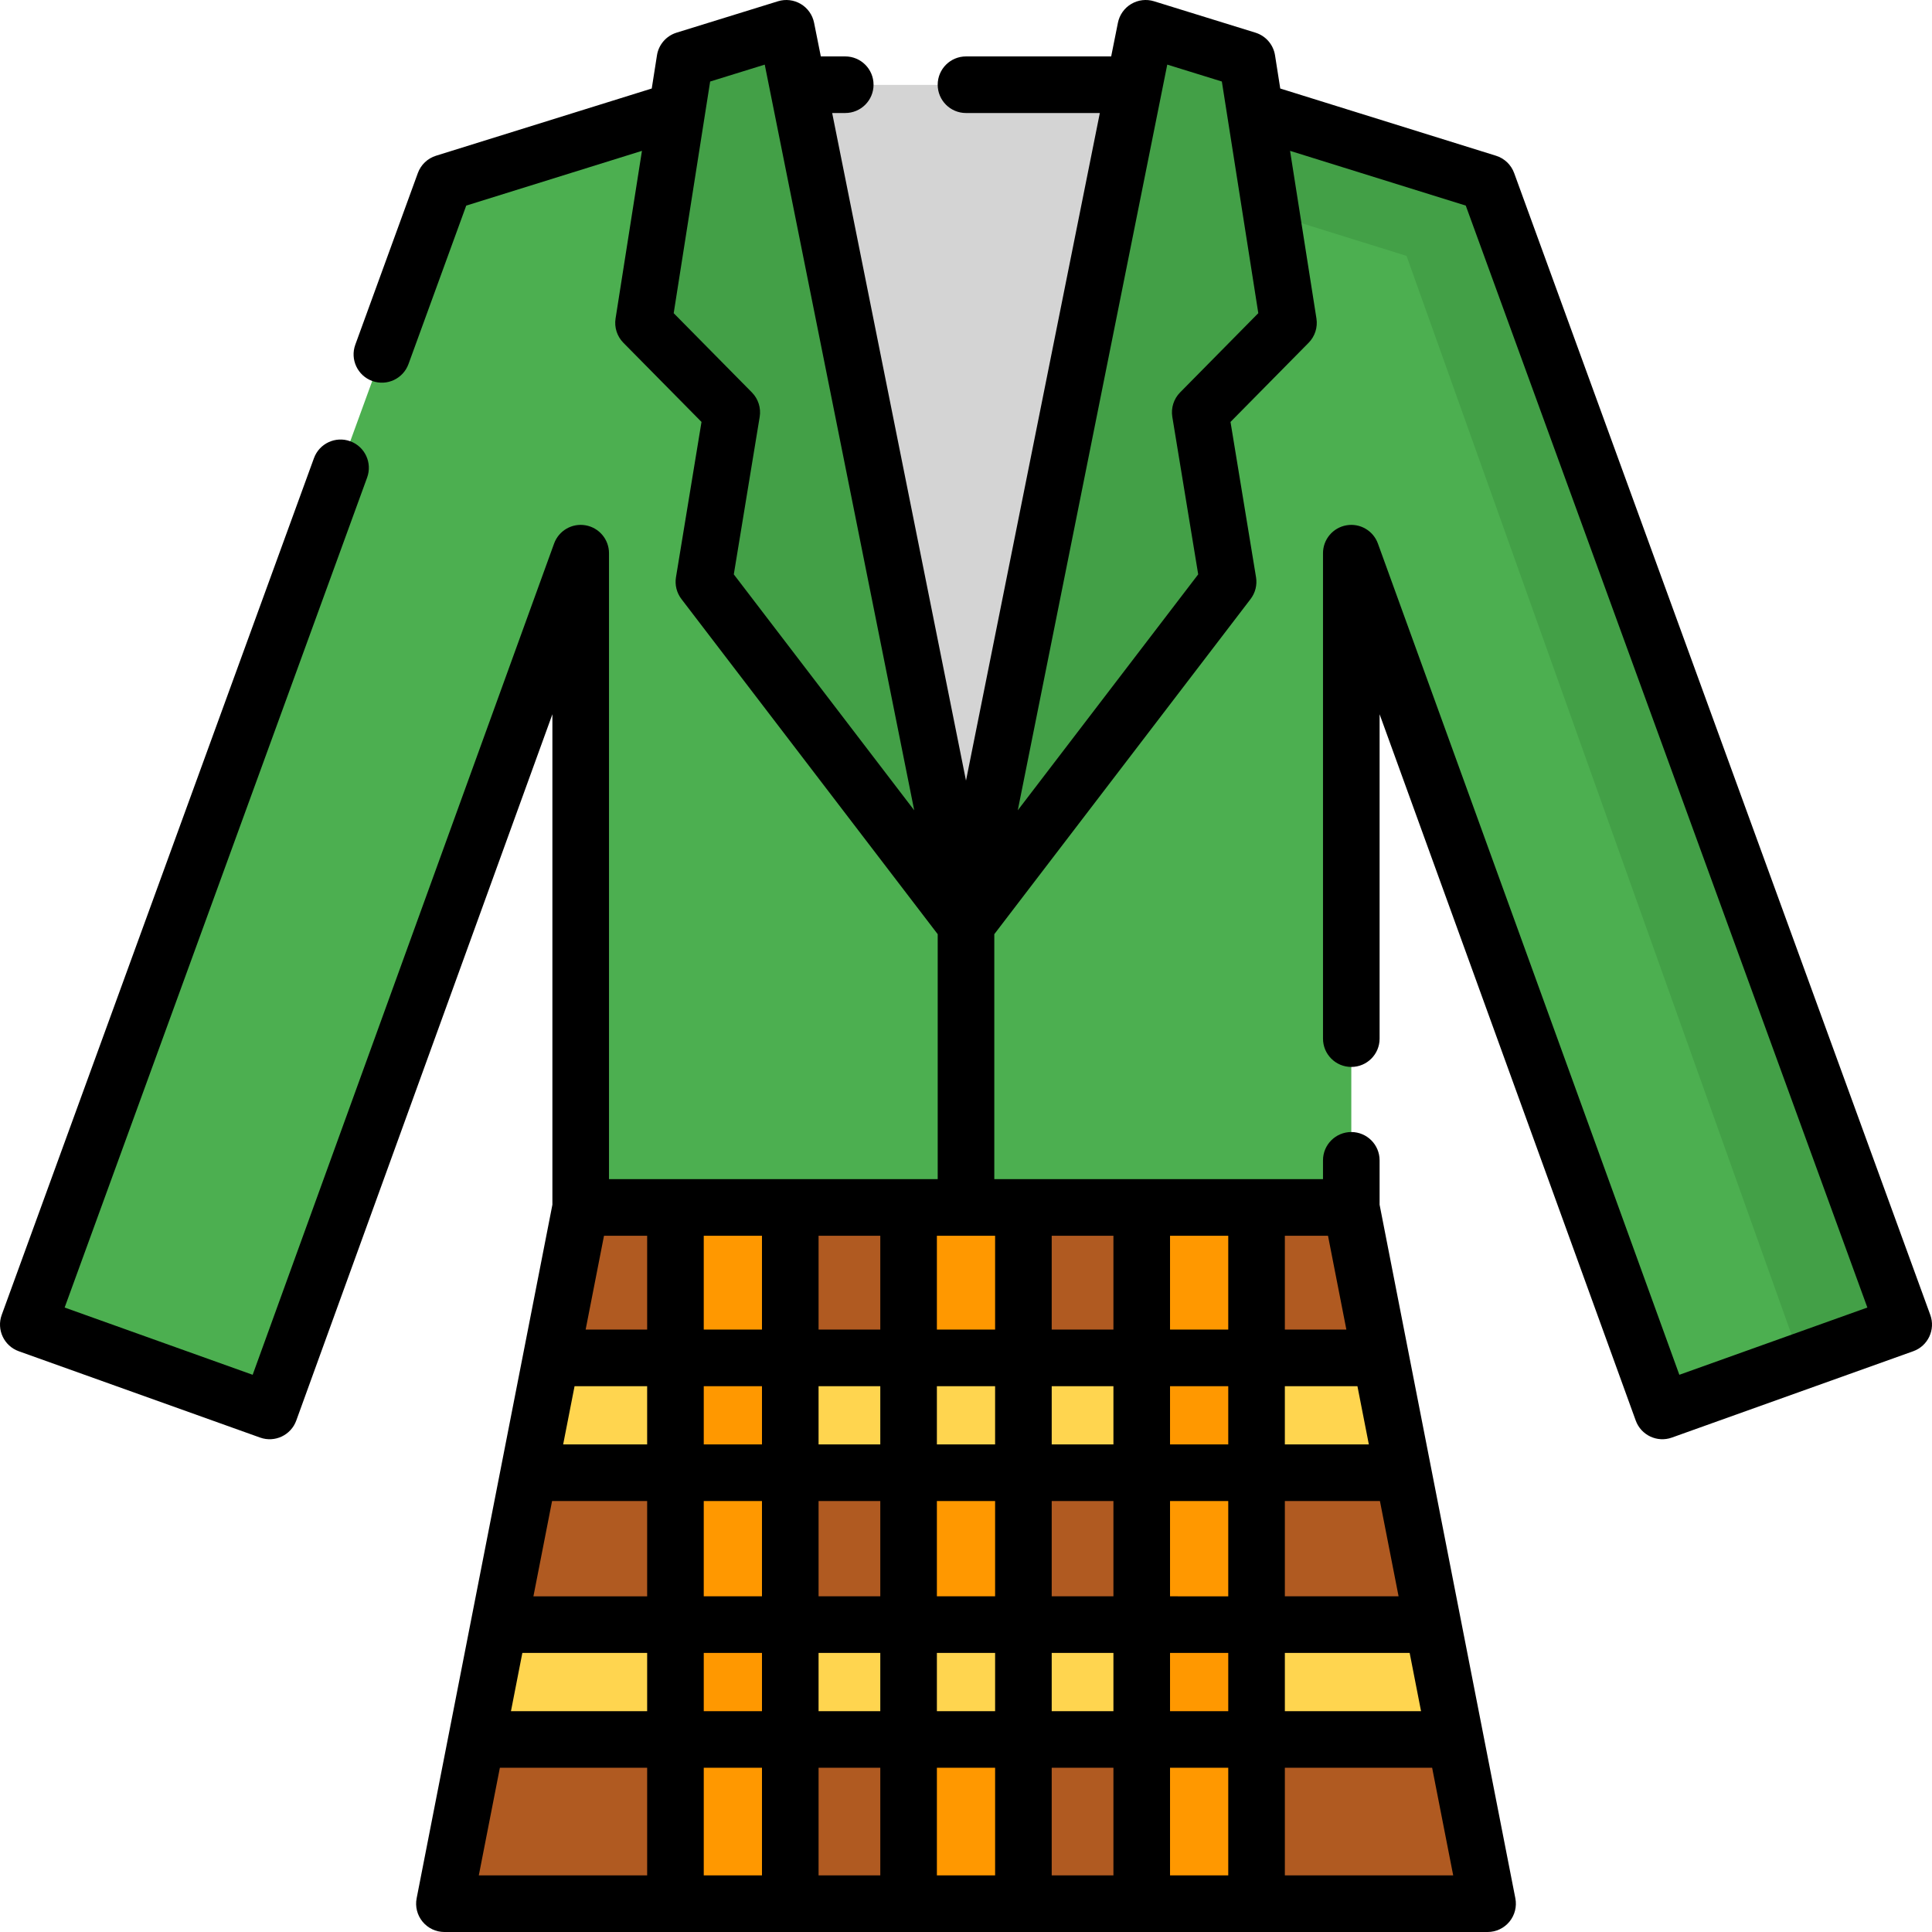
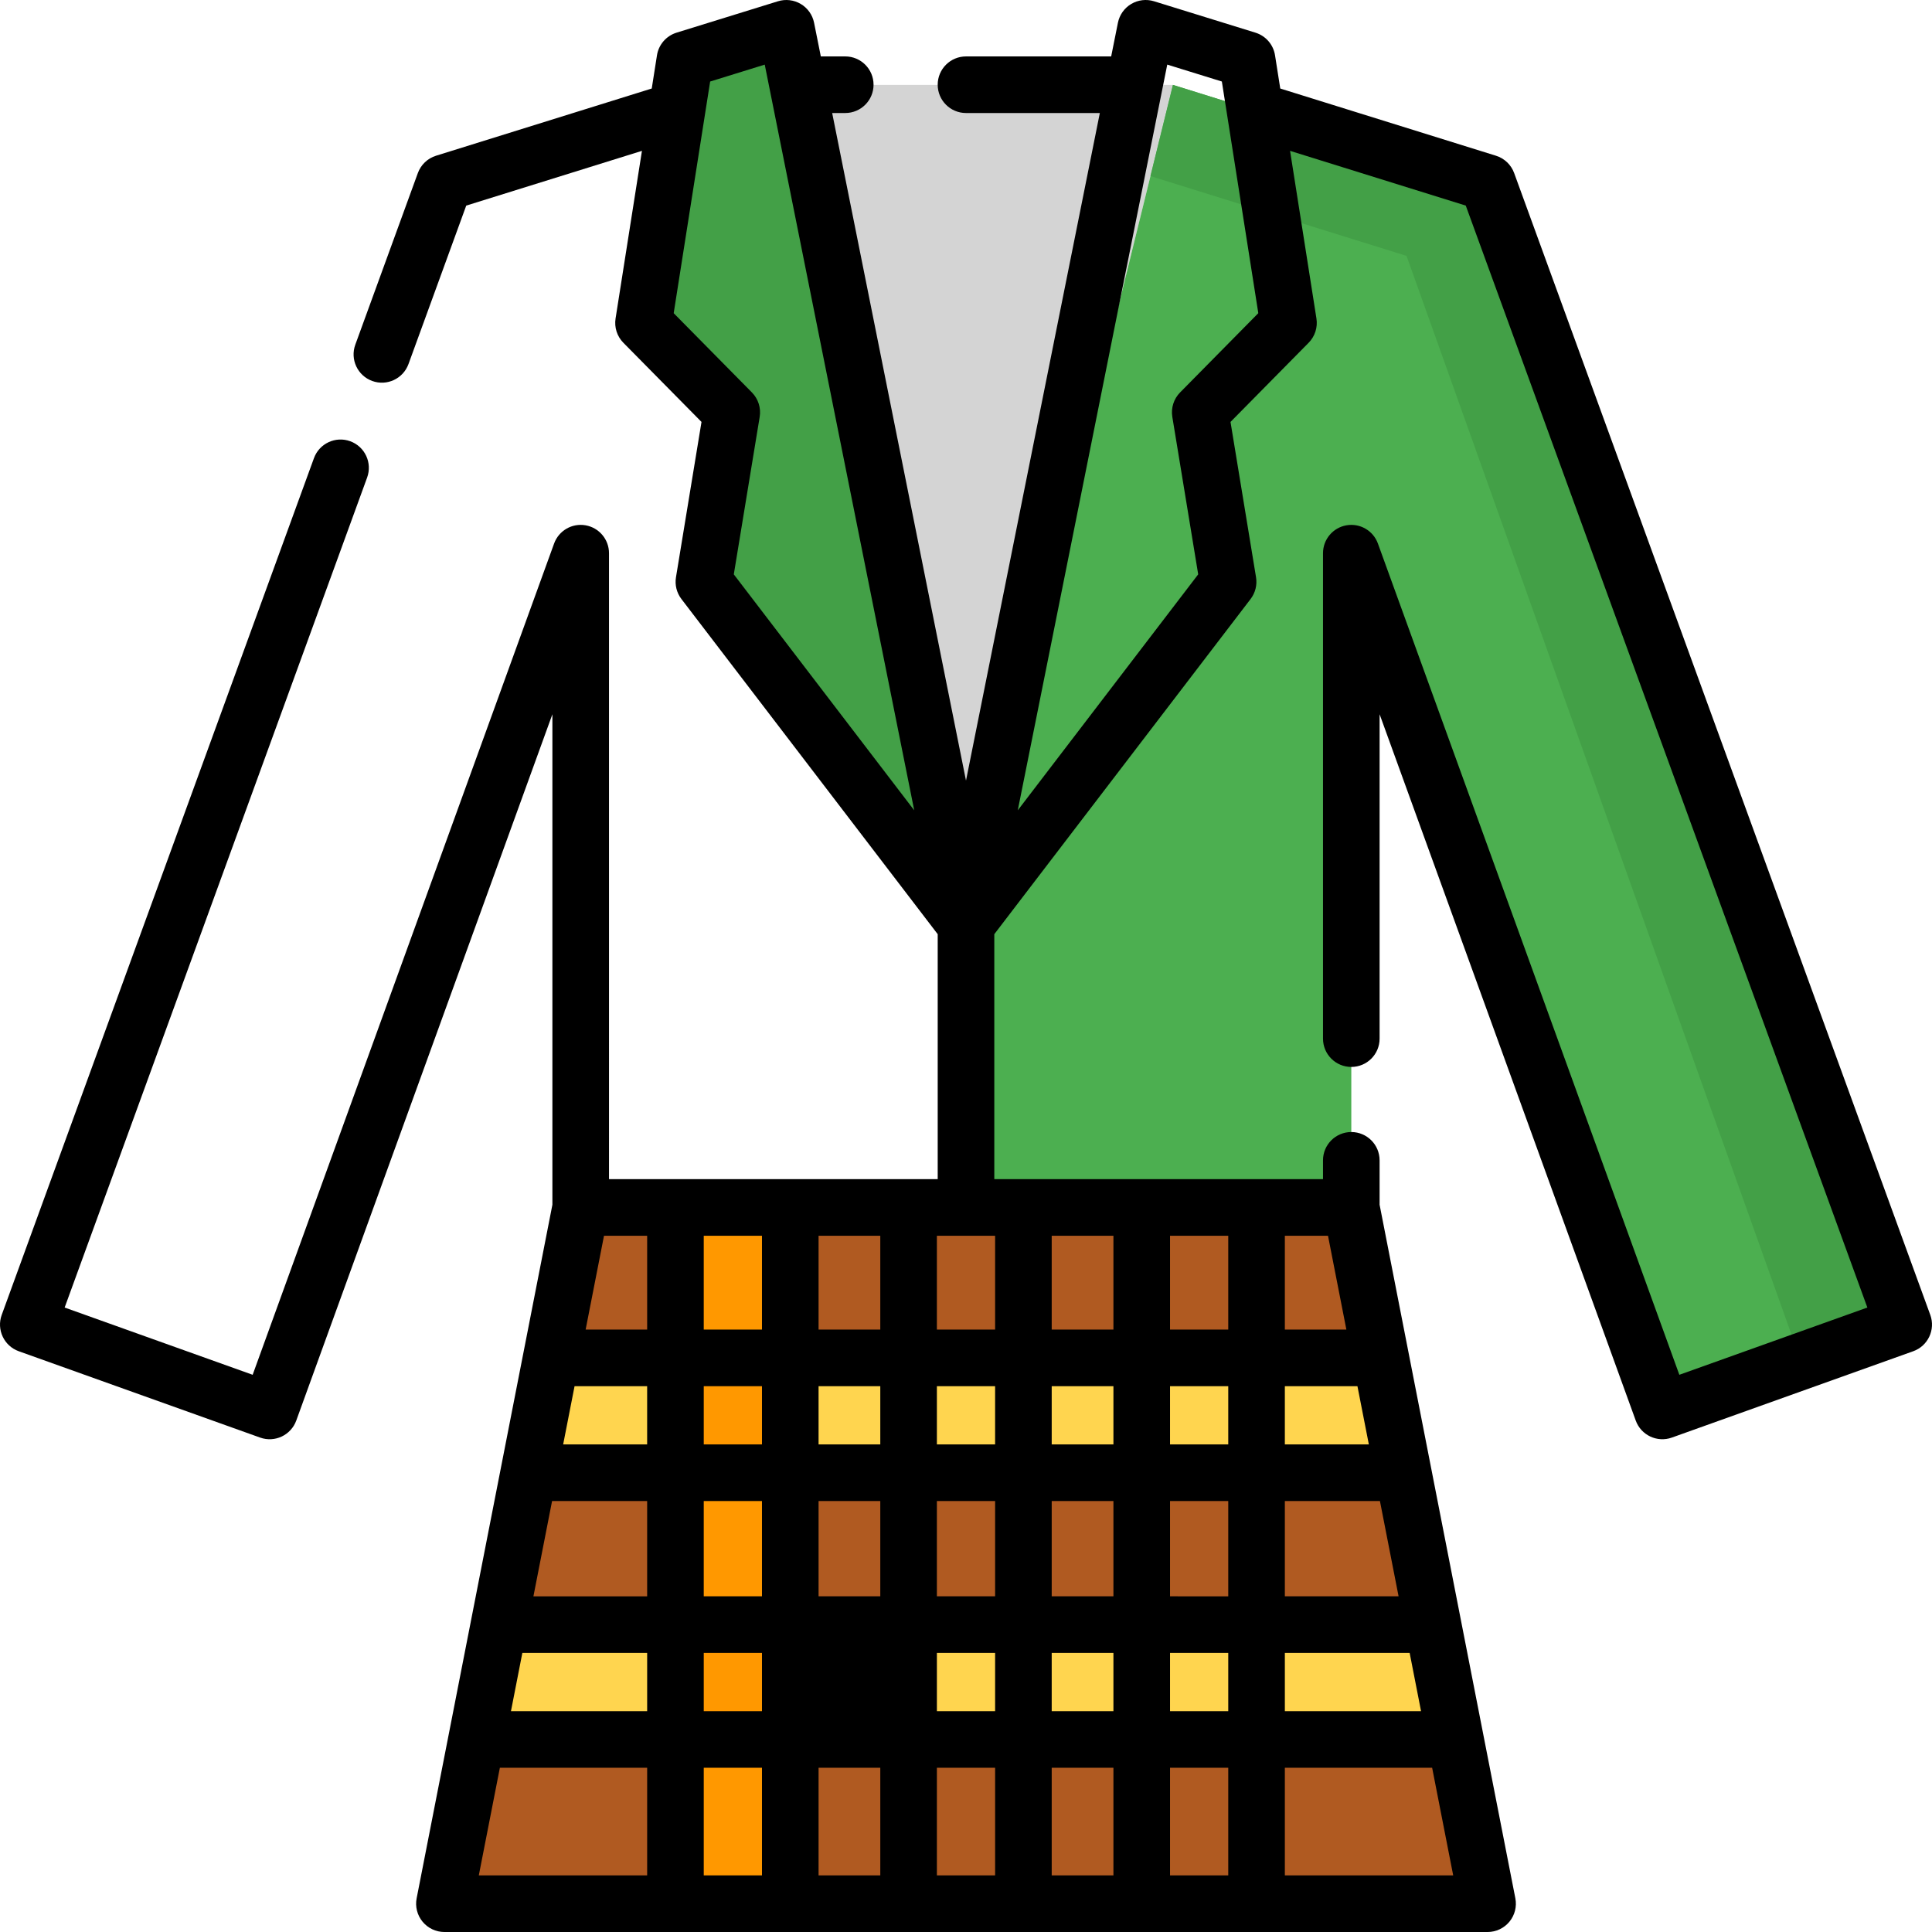
<svg xmlns="http://www.w3.org/2000/svg" version="1.1" id="Capa_1" x="0px" y="0px" viewBox="0 0 512 512" style="enable-background:new 0 0 512 512;" xml:space="preserve" width="512" height="512">
  <g>
    <polygon style="fill:#D4D4D4;" points="201.163,22.501 310.837,22.501 256,245.058 " />
-     <polygon style="fill:#4CAF50;" points="256,320.01 256,245.058 201.163,22.501 117.775,48.48 7.5,351.049 71.462,373.923 153.89,146.638 153.89,320.01 " />
    <polygon style="fill:#4CAF50;" points="256,320.01 256,245.058 310.837,22.501 394.225,48.48 504.5,351.049 440.538,373.923 358.11,146.638 358.11,320.01 " />
    <polygon style="fill:#43A047;" points="372.747,67.813 477.297,360.777 504.5,351.048 394.225,48.48 310.837,22.501 304.882,46.669 " />
    <polygon style="fill:#B05A21;" points="394.225,504.5 117.775,504.5 153.89,320.01 358.11,320.01 " />
    <polygon style="fill:#B05A21;" points="394.22,504.5 117.78,504.5 126.3,460.98 132.25,430.55 140.13,390.3 146.09,359.87 153.89,320.01 358.11,320.01 365.91,359.87 371.87,390.3 379.75,430.55 385.7,460.98 " />
-     <rect x="240.786" y="320.01" style="fill:#FF9800;" width="30.429" height="184.49" />
    <polygon style="fill:#43A047;" points="256,245.058 208.385,7.554 181.513,15.872 170.538,85.615 193.923,109.308 186.538,154.231 " />
-     <polygon style="fill:#43A047;" points="256,245.058 303.615,7.554 330.487,15.872 341.462,85.615 318.077,109.308 325.462,154.231 " />
    <polygon style="fill:#FFD54F;" points="371.87,390.3 140.13,390.3 146.09,359.87 365.91,359.87 " />
    <polygon style="fill:#FFD54F;" points="385.7,460.98 126.3,460.98 132.25,430.55 379.75,430.55 " />
    <rect x="179.001" y="320.01" style="fill:#FF9800;" width="30.429" height="184.49" />
-     <rect x="302.57" y="320.01" style="fill:#FF9800;" width="30.429" height="184.49" />
-     <path d="M511.545,348.462l-110.278-302.6c-0.801-2.198-2.582-3.896-4.816-4.592l-57.17-17.813l-1.385-8.803 c-0.444-2.825-2.458-5.152-5.19-5.998l-26.872-8.319c-2.029-0.631-4.227-0.367-6.051,0.717c-1.825,1.085-3.104,2.892-3.521,4.973 l-1.789,8.925H256c-4.142,0-7.5,3.357-7.5,7.5s3.358,7.5,7.5,7.5h35.466L256,206.872L220.535,29.951H224c4.142,0,7.5-3.357,7.5-7.5 s-3.358-7.5-7.5-7.5h-6.473l-1.789-8.925c-0.417-2.081-1.696-3.888-3.521-4.973c-1.824-1.084-4.023-1.345-6.051-0.717 l-26.872,8.319c-2.732,0.846-4.746,3.173-5.19,5.998l-1.385,8.803l-57.17,17.813c-2.234,0.695-4.015,2.394-4.816,4.592 L94.159,91.346c-1.418,3.892,0.587,8.196,4.479,9.615c3.925,1.429,8.208-0.619,9.615-4.479l15.304-41.996l46.564-14.508 l-6.99,44.427c-0.37,2.353,0.398,4.74,2.071,6.435l20.702,20.977l-6.765,41.161c-0.335,2.041,0.187,4.13,1.443,5.772l67.918,88.819 v64.922h-87.109V146.6c0-3.642-2.616-6.757-6.202-7.387c-3.587-0.633-7.107,1.406-8.349,4.83l-79.884,220.29L17.132,346.51 l80.163-219.962c1.418-3.892-0.586-8.196-4.478-9.615c-3.89-1.416-8.197,0.587-9.614,4.479L0.455,348.462 c-1.426,3.914,0.614,8.234,4.52,9.63l63.959,22.88c3.913,1.4,8.179-0.648,9.577-4.505l67.879-187.185v129.982 c-3.667,18.735-31.505,160.956-35.975,183.796c-0.431,2.199,0.146,4.477,1.57,6.207c1.425,1.73,3.549,2.733,5.79,2.733h276.448 c2.242,0,4.366-1.003,5.79-2.733c1.424-1.73,2-4.008,1.57-6.207c-3.533-18.049-32.26-164.814-35.975-183.796V307.5 c0-4.143-3.358-7.5-7.5-7.5s-7.5,3.357-7.5,7.5v4.99H263.5v-64.922l67.918-88.819c1.256-1.643,1.779-3.731,1.443-5.772 l-6.765-41.161l20.702-20.977c1.672-1.694,2.441-4.082,2.071-6.435l-6.99-44.427l46.564,14.508L494.869,346.51l-49.825,17.823 l-79.884-220.29c-1.241-3.423-4.762-5.463-8.349-4.83c-3.586,0.63-6.202,3.745-6.202,7.387v128.65c0,4.143,3.358,7.5,7.5,7.5 s7.5-3.357,7.5-7.5v-85.968l67.879,187.184c1.406,3.879,5.688,5.898,9.577,4.505l63.96-22.88 C510.939,356.693,512.969,352.368,511.545,348.462z M295.07,367.355v15.433h-16.356v-15.433H295.07z M278.714,352.355v-24.864 h16.356v24.864H278.714z M370.638,423.042h-30.139v-25.255h25.196L370.638,423.042z M278.714,453.476v-15.434h16.356v15.434 H278.714z M295.07,468.476V497h-16.356v-28.524H295.07z M216.93,453.476v-15.434h16.356v15.434H216.93z M233.286,468.476V497 H216.93v-28.524H233.286z M146.306,397.787h25.196v25.255h-30.139L146.306,397.787z M295.07,423.042h-16.356v-25.255h16.356 V423.042z M310.07,397.787h15.429v25.255H310.07V397.787z M263.714,423.042h-15.429v-25.255h15.429V423.042z M233.286,423.042 H216.93v-25.255h16.356V423.042z M201.93,423.042h-15.429v-25.255h15.429V423.042z M186.502,382.787v-15.433h15.429v15.433H186.502 z M171.502,382.787h-22.26l3.022-15.433h19.237V382.787z M138.427,438.042h33.075v15.434h-36.093L138.427,438.042z M186.502,438.042h15.429v15.434h-15.429V438.042z M248.286,438.042h15.429v15.434h-15.429V438.042z M310.07,438.042h15.429v15.434 H310.07V438.042z M340.499,438.042h33.075l3.018,15.434h-36.092V438.042z M362.758,382.787h-22.26v-15.433h19.237L362.758,382.787z M325.499,382.787H310.07v-15.433h15.429V382.787z M263.714,382.787h-15.429v-15.433h15.429V382.787z M233.286,382.787H216.93 v-15.433h16.356V382.787z M216.93,352.355v-24.864h16.356v24.864H216.93z M201.93,327.491v24.864h-15.429v-24.864H201.93z M171.502,327.491v24.864h-16.303l4.867-24.864H171.502z M132.47,468.476h39.032V497h-44.615L132.47,468.476z M186.502,497v-28.524 h15.429V497H186.502z M248.286,497v-28.524h15.429V497H248.286z M310.07,497v-28.524h15.429V497H310.07z M340.499,497v-28.524 h39.032L385.114,497H340.499z M351.935,327.491l4.867,24.864h-16.303v-24.864H351.935z M325.499,327.491v24.864H310.07v-24.864 H325.499z M263.714,327.491v24.864h-15.429v-24.864H263.714z M194.465,152.213l6.859-41.73c0.389-2.367-0.378-4.777-2.063-6.485 l-20.725-21l9.66-61.394l14.469-4.479l1.324,6.605c0.024,0.142,0.052,0.283,0.085,0.422l38.205,190.59L194.465,152.213z M312.739,103.997c-1.685,1.708-2.452,4.118-2.063,6.485l6.859,41.73l-47.814,62.527l38.205-190.59 c0.032-0.139,0.06-0.28,0.085-0.422l1.324-6.605l14.469,4.479l9.66,61.394L312.739,103.997z" />
+     <path d="M511.545,348.462l-110.278-302.6c-0.801-2.198-2.582-3.896-4.816-4.592l-57.17-17.813l-1.385-8.803 c-0.444-2.825-2.458-5.152-5.19-5.998l-26.872-8.319c-2.029-0.631-4.227-0.367-6.051,0.717c-1.825,1.085-3.104,2.892-3.521,4.973 l-1.789,8.925H256c-4.142,0-7.5,3.357-7.5,7.5s3.358,7.5,7.5,7.5h35.466L256,206.872L220.535,29.951H224c4.142,0,7.5-3.357,7.5-7.5 s-3.358-7.5-7.5-7.5h-6.473l-1.789-8.925c-0.417-2.081-1.696-3.888-3.521-4.973c-1.824-1.084-4.023-1.345-6.051-0.717 l-26.872,8.319c-2.732,0.846-4.746,3.173-5.19,5.998l-1.385,8.803l-57.17,17.813c-2.234,0.695-4.015,2.394-4.816,4.592 L94.159,91.346c-1.418,3.892,0.587,8.196,4.479,9.615c3.925,1.429,8.208-0.619,9.615-4.479l15.304-41.996l46.564-14.508 l-6.99,44.427c-0.37,2.353,0.398,4.74,2.071,6.435l20.702,20.977l-6.765,41.161c-0.335,2.041,0.187,4.13,1.443,5.772l67.918,88.819 v64.922h-87.109V146.6c0-3.642-2.616-6.757-6.202-7.387c-3.587-0.633-7.107,1.406-8.349,4.83l-79.884,220.29L17.132,346.51 l80.163-219.962c1.418-3.892-0.586-8.196-4.478-9.615c-3.89-1.416-8.197,0.587-9.614,4.479L0.455,348.462 c-1.426,3.914,0.614,8.234,4.52,9.63l63.959,22.88c3.913,1.4,8.179-0.648,9.577-4.505l67.879-187.185v129.982 c-3.667,18.735-31.505,160.956-35.975,183.796c-0.431,2.199,0.146,4.477,1.57,6.207c1.425,1.73,3.549,2.733,5.79,2.733h276.448 c2.242,0,4.366-1.003,5.79-2.733c1.424-1.73,2-4.008,1.57-6.207c-3.533-18.049-32.26-164.814-35.975-183.796V307.5 c0-4.143-3.358-7.5-7.5-7.5s-7.5,3.357-7.5,7.5v4.99H263.5v-64.922l67.918-88.819c1.256-1.643,1.779-3.731,1.443-5.772 l-6.765-41.161l20.702-20.977c1.672-1.694,2.441-4.082,2.071-6.435l-6.99-44.427l46.564,14.508L494.869,346.51l-49.825,17.823 l-79.884-220.29c-1.241-3.423-4.762-5.463-8.349-4.83c-3.586,0.63-6.202,3.745-6.202,7.387v128.65c0,4.143,3.358,7.5,7.5,7.5 s7.5-3.357,7.5-7.5v-85.968l67.879,187.184c1.406,3.879,5.688,5.898,9.577,4.505l63.96-22.88 C510.939,356.693,512.969,352.368,511.545,348.462z M295.07,367.355v15.433h-16.356v-15.433H295.07z M278.714,352.355v-24.864 h16.356v24.864H278.714z M370.638,423.042h-30.139v-25.255h25.196L370.638,423.042z M278.714,453.476v-15.434h16.356v15.434 H278.714z M295.07,468.476V497h-16.356v-28.524H295.07z M216.93,453.476v-15.434v15.434H216.93z M233.286,468.476V497 H216.93v-28.524H233.286z M146.306,397.787h25.196v25.255h-30.139L146.306,397.787z M295.07,423.042h-16.356v-25.255h16.356 V423.042z M310.07,397.787h15.429v25.255H310.07V397.787z M263.714,423.042h-15.429v-25.255h15.429V423.042z M233.286,423.042 H216.93v-25.255h16.356V423.042z M201.93,423.042h-15.429v-25.255h15.429V423.042z M186.502,382.787v-15.433h15.429v15.433H186.502 z M171.502,382.787h-22.26l3.022-15.433h19.237V382.787z M138.427,438.042h33.075v15.434h-36.093L138.427,438.042z M186.502,438.042h15.429v15.434h-15.429V438.042z M248.286,438.042h15.429v15.434h-15.429V438.042z M310.07,438.042h15.429v15.434 H310.07V438.042z M340.499,438.042h33.075l3.018,15.434h-36.092V438.042z M362.758,382.787h-22.26v-15.433h19.237L362.758,382.787z M325.499,382.787H310.07v-15.433h15.429V382.787z M263.714,382.787h-15.429v-15.433h15.429V382.787z M233.286,382.787H216.93 v-15.433h16.356V382.787z M216.93,352.355v-24.864h16.356v24.864H216.93z M201.93,327.491v24.864h-15.429v-24.864H201.93z M171.502,327.491v24.864h-16.303l4.867-24.864H171.502z M132.47,468.476h39.032V497h-44.615L132.47,468.476z M186.502,497v-28.524 h15.429V497H186.502z M248.286,497v-28.524h15.429V497H248.286z M310.07,497v-28.524h15.429V497H310.07z M340.499,497v-28.524 h39.032L385.114,497H340.499z M351.935,327.491l4.867,24.864h-16.303v-24.864H351.935z M325.499,327.491v24.864H310.07v-24.864 H325.499z M263.714,327.491v24.864h-15.429v-24.864H263.714z M194.465,152.213l6.859-41.73c0.389-2.367-0.378-4.777-2.063-6.485 l-20.725-21l9.66-61.394l14.469-4.479l1.324,6.605c0.024,0.142,0.052,0.283,0.085,0.422l38.205,190.59L194.465,152.213z M312.739,103.997c-1.685,1.708-2.452,4.118-2.063,6.485l6.859,41.73l-47.814,62.527l38.205-190.59 c0.032-0.139,0.06-0.28,0.085-0.422l1.324-6.605l14.469,4.479l9.66,61.394L312.739,103.997z" />
  </g>
</svg>